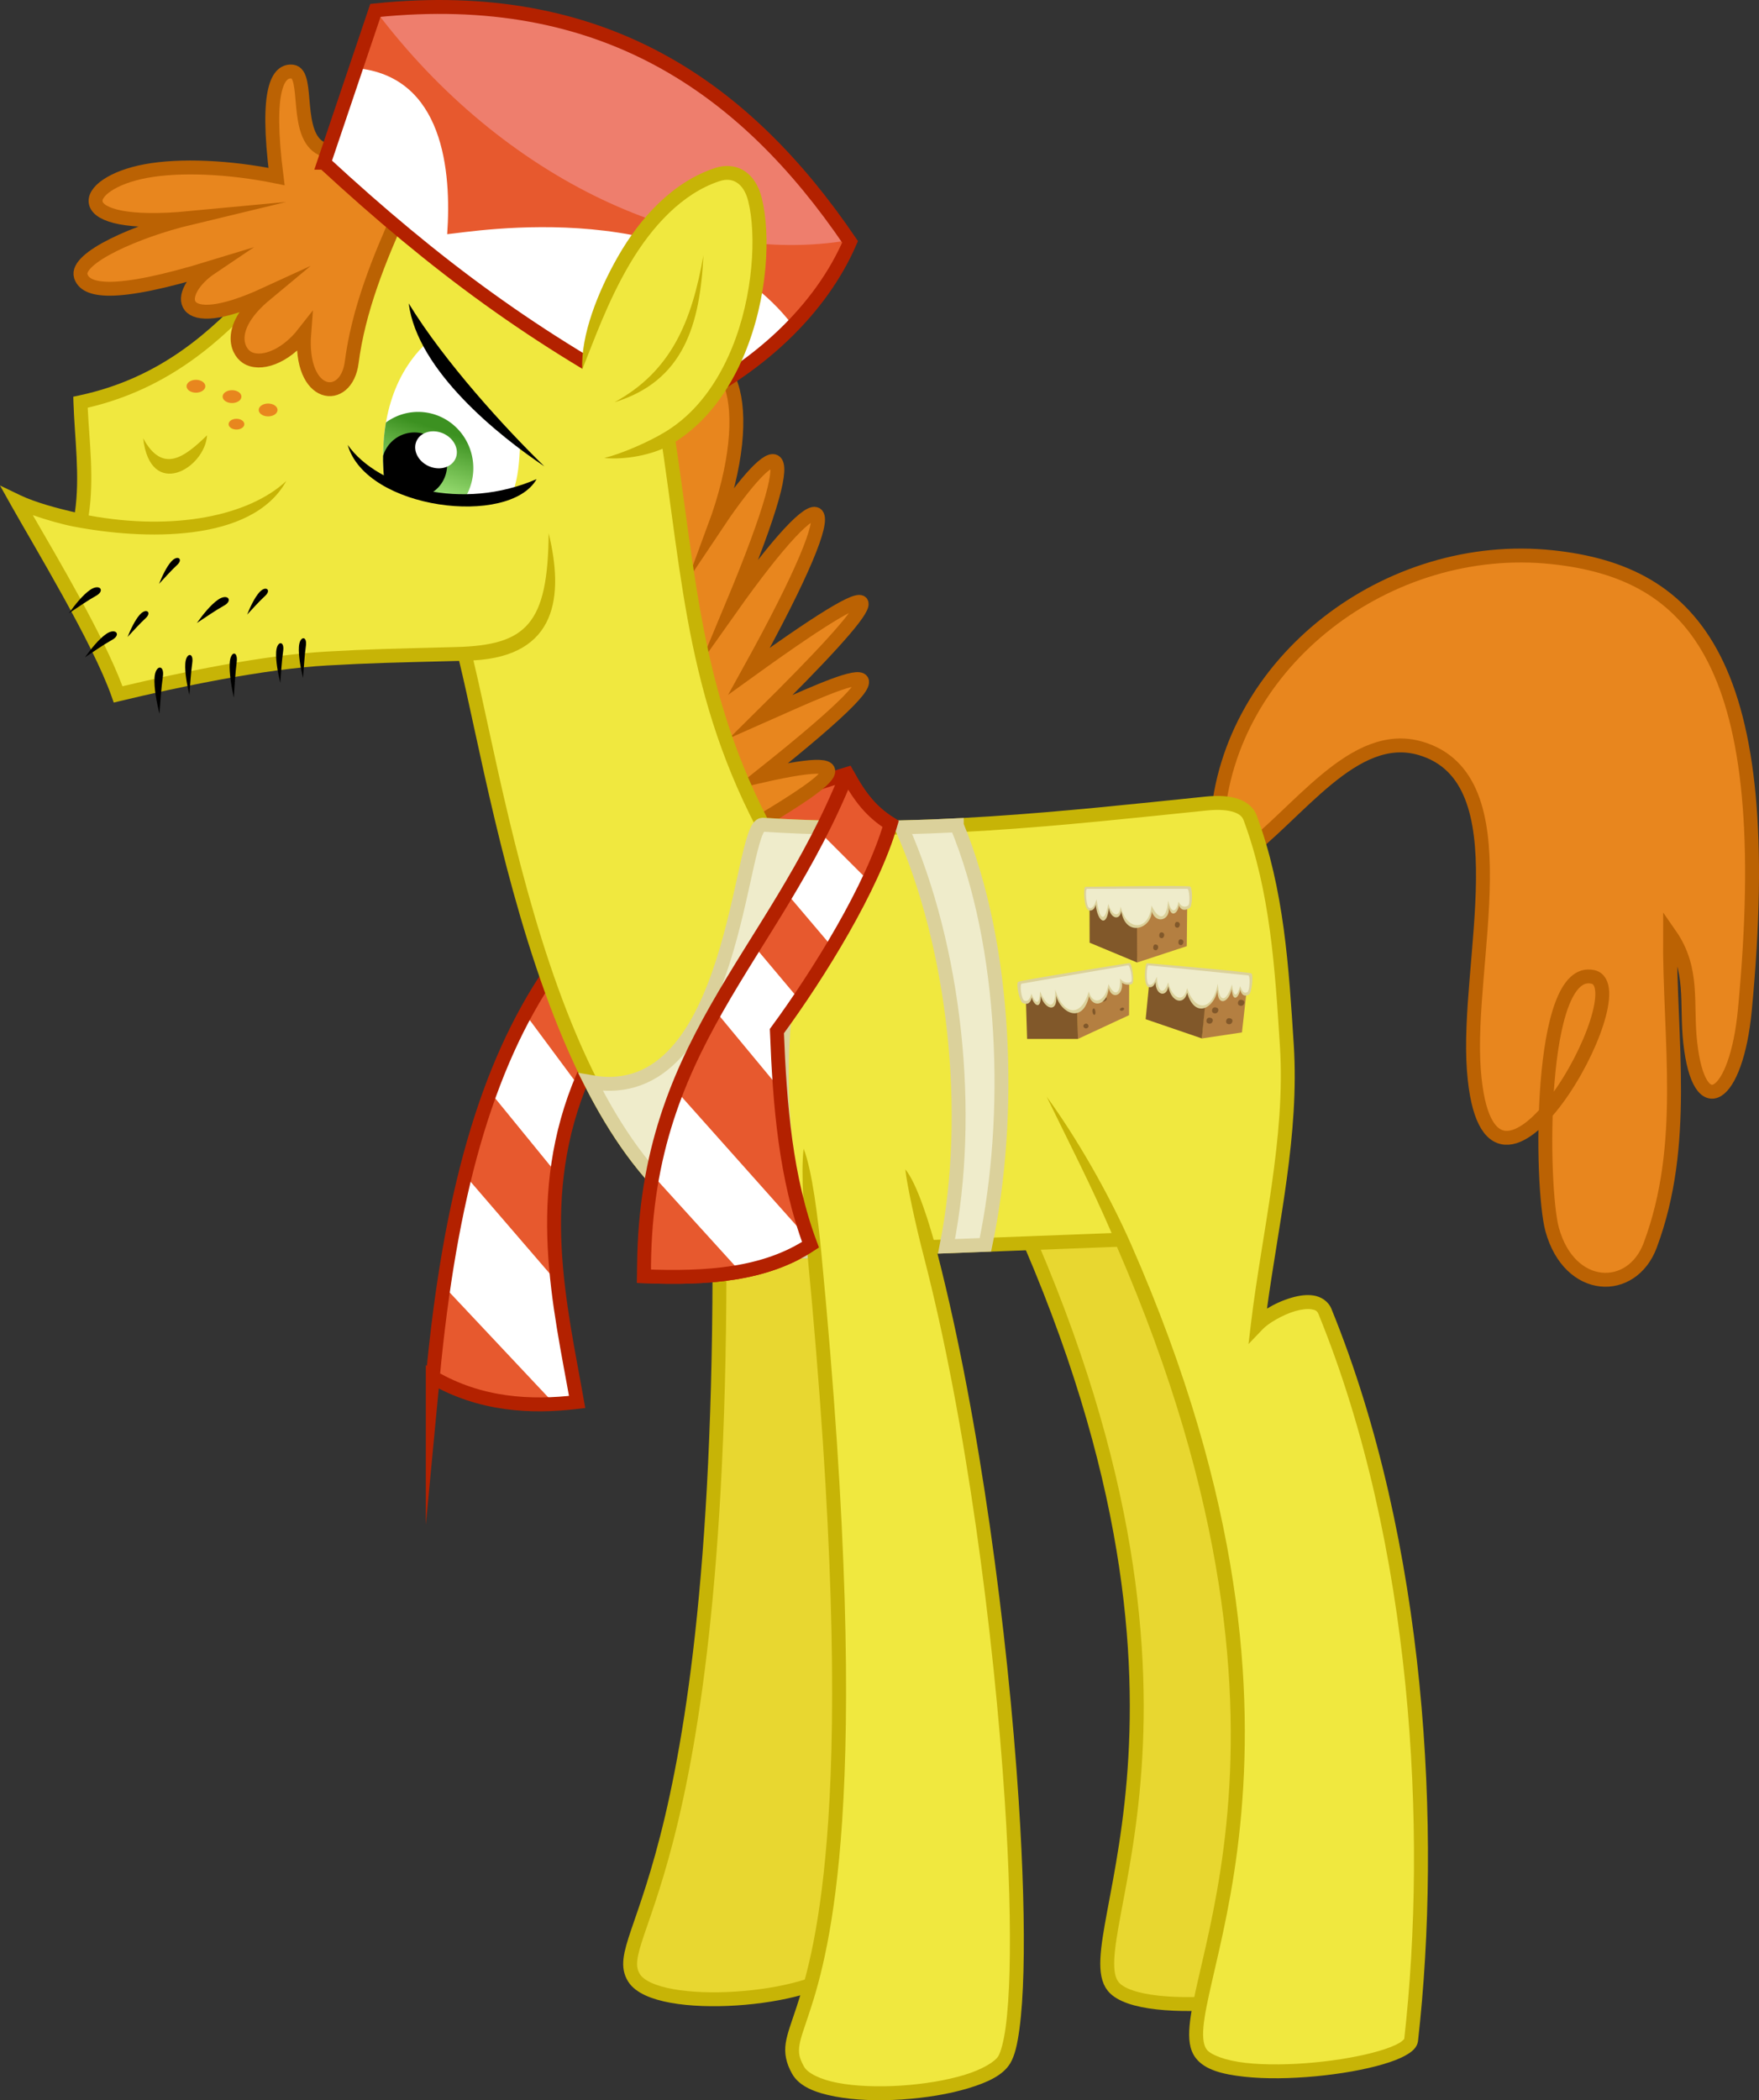
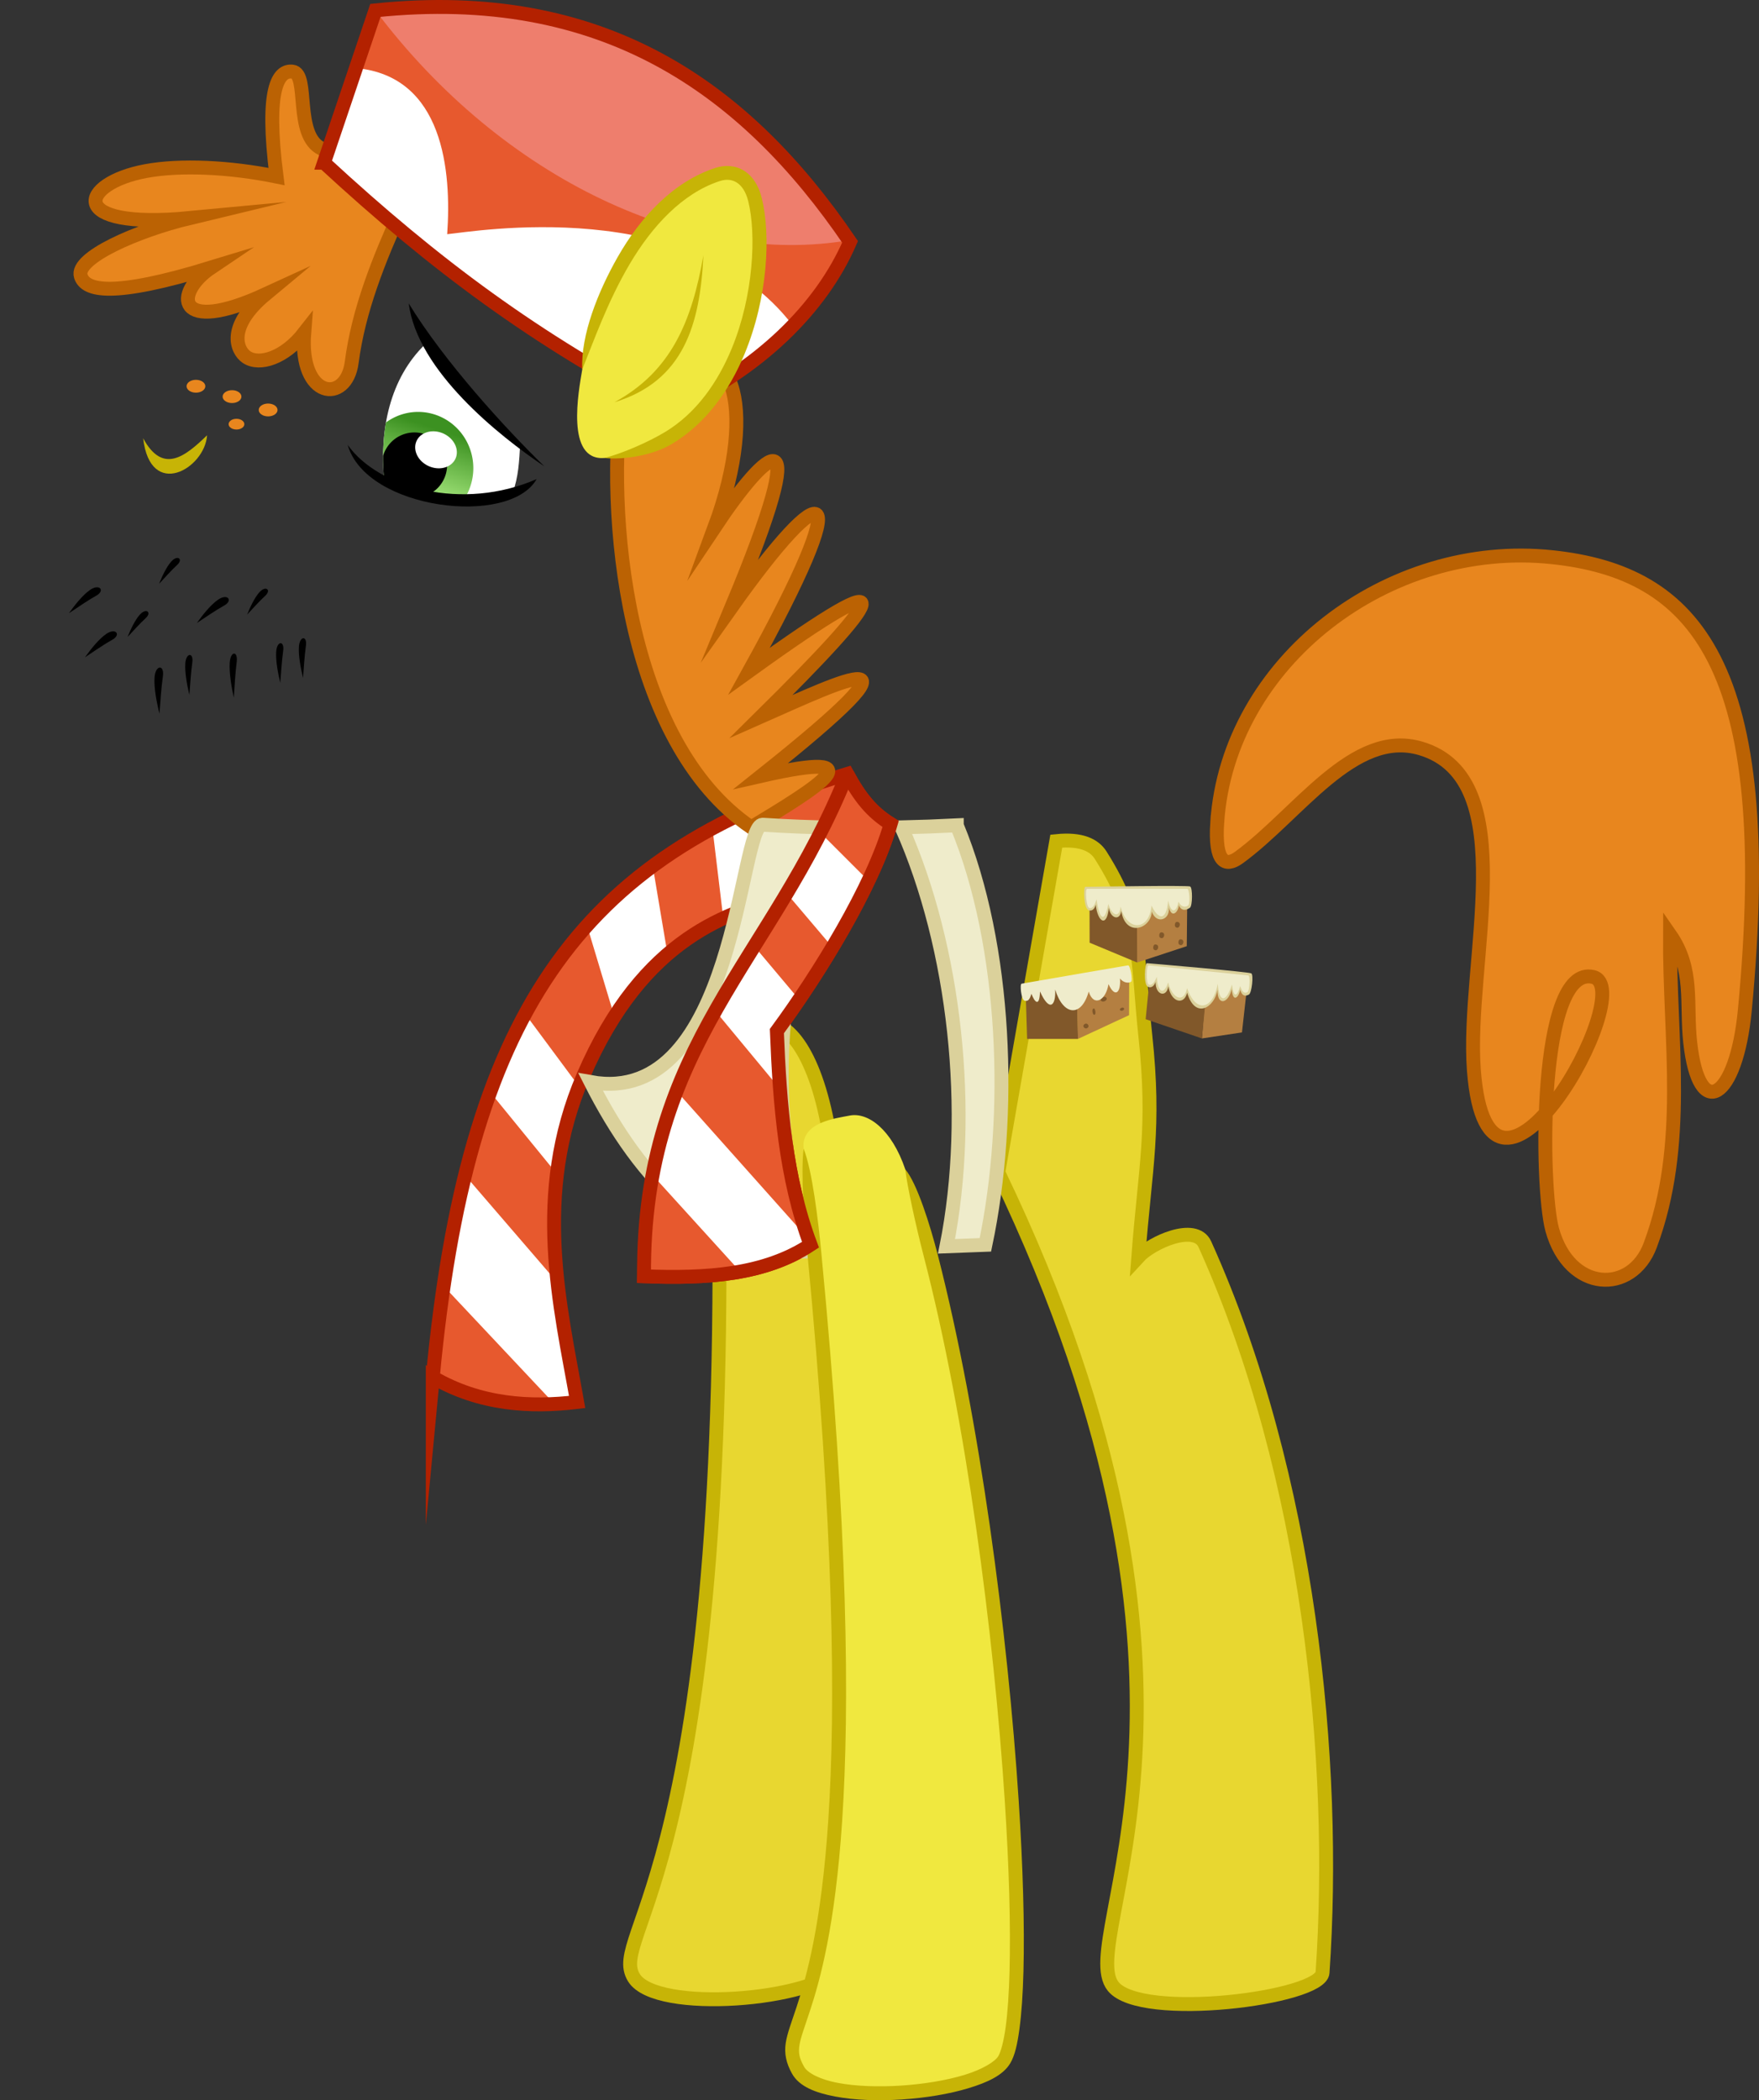
<svg xmlns="http://www.w3.org/2000/svg" xmlns:ns1="http://www.inkscape.org/namespaces/inkscape" xmlns:ns2="http://sodipodi.sourceforge.net/DTD/sodipodi-0.dtd" id="svg2" ns1:export-ydpi="284.52338" ns1:version="0.48.4 r9939" ns1:export-filename="F:\Projects\Vectors\MLP Vectors\G4\Ponies\The Cake Family\Mr. Cake\Mr. Cake.png" height="1510.342" width="1265.238" ns1:export-xdpi="284.52338" version="1.1" ns2:docname="Mr. Cake.svg">
  <rect width="100%" height="100%" fill="#333333" stroke="none" />
  <defs id="defs4">
    <linearGradient id="linearGradient4209" y2="25.259" gradientUnits="userSpaceOnUse" y1="-14.901" x2="-128.738" x1="-115.73" ns1:collect="always">
      <stop id="stop5405" stop-color="#3c9121" offset="0" />
      <stop id="stop5407" stop-color="#a9ea80" offset="1" />
    </linearGradient>
    <clipPath id="clipPath4220" clipPathUnits="userSpaceOnUse">
      <path id="path4222" ns2:nodetypes="ccccc" ns1:connector-curvature="0" fill="#fff" d="m-222.527 60.642c-3.489-36.276 4.157-73.084 29.467-97.546 24.803 30.803 56.044 60.889 68.384 71.077-0.679 13.252-1.292 24.356-5.385 35.615-34.724 14.146-68.912 1.321-92.466-9.145z" />
    </clipPath>
  </defs>
  <ns2:namedview id="base" fit-margin-left="0" ns1:zoom="0.24707891" borderopacity="1.0" ns1:current-layer="layer18" ns1:cx="126.59699" ns1:cy="643.84394" ns1:window-maximized="1" showgrid="false" fit-margin-right="0" ns1:document-units="px" bordercolor="#666666" ns1:window-x="-8" ns1:window-y="-8" ns1:object-nodes="false" fit-margin-bottom="0" ns1:window-width="1366" ns1:pageopacity="0.0" ns1:pageshadow="2" pagecolor="#ffffff" ns1:window-height="706" fit-margin-top="0" />
  <g id="layer18" ns1:label="Mr. Cake" ns2:insensitive="true" ns1:groupmode="layer" transform="translate(8.125,1)">
    <g id="layer10" ns2:insensitive="true" ns1:label="Tail" ns1:groupmode="layer" transform="translate(490.73,283.524)">
      <path id="path3129" d="m376.692 306.822c7.832-115.332 122.782-203.234 241.069-190.632 102.053 10.873 162.294 76.02 138.407 325.953-6.059 63.399-32.909 81.513-39.299 22.705-3.044-28.015 2.986-52.197-14.512-77.331-0.442 76.136 12.921 150.605-14.205 223.43-13.215 35.48-58.072 34.084-70.535-11.237-8.414-30.598-10.296-190.929 29.378-181.677 34.398 8.021-75.338 204.468-85.708 67.006-5.879-77.932 36.026-209.379-38.224-231.356-48.471-14.347-87.861 47.193-130.766 78.46-9.61 7.003-17.595 3.975-15.606-25.32z" ns2:nodetypes="sssscsssssss" ns1:connector-curvature="0" stroke="#bb6203" stroke-miterlimit="100" stroke-width="10" fill="#e8861e" />
    </g>
    <g id="layer9" ns1:label="Front Hoof 2" ns2:insensitive="true" ns1:groupmode="layer" transform="translate(490.73,283.524)">
-       <path id="path5542-8" d="m17.762 536.976c10.983 527.182-80.148 569.215-60.603 600.779 16.008 25.852 130.019 16.511 148.958-7.621 25.811-32.887 28.995-365.803-7.975-596.493-9.586-59.818-30.158-86.138-49.225-82.416-17.96 3.506-32.249 33.251-31.155 85.751z" ns2:nodetypes="ssssss" ns1:connector-curvature="0" stroke="#c7b406" stroke-miterlimit="100" stroke-width="10" fill="#e8d730" />
+       <path id="path5542-8" d="m17.762 536.976c10.983 527.182-80.148 569.215-60.603 600.779 16.008 25.852 130.019 16.511 148.958-7.621 25.811-32.887 28.995-365.803-7.975-596.493-9.586-59.818-30.158-86.138-49.225-82.416-17.96 3.506-32.249 33.251-31.155 85.751" ns2:nodetypes="ssssss" ns1:connector-curvature="0" stroke="#c7b406" stroke-miterlimit="100" stroke-width="10" fill="#e8d730" />
    </g>
    <g id="g3109" ns2:insensitive="true" ns1:label="Back Hoof 2" ns1:groupmode="layer" transform="translate(490.73,283.524)">
      <path id="path3113" d="m219.174 558.592c180.884 375.959 54.457 550.65 82.717 585.451 20.225 24.907 149.276 8.325 150.547-9.987 10.43-150.291-9.241-356.613-84.657-523.803-6.947-15.401-38.329-1.283-47.869 9.145 4.953-64.866 12.274-91.969 5.03-159.427-5.98-55.692-1.752-81.351-32.078-129.452-4.51-7.154-13.755-12.035-31.939-10.161z" ns2:nodetypes="cssscsscc" ns1:connector-curvature="0" stroke="#c7b406" stroke-miterlimit="100" stroke-width="10" fill="#e8d730" />
    </g>
    <g id="layer14" ns2:insensitive="true" ns1:label="Bow Tie" ns1:groupmode="layer" transform="translate(32.876,-134.364)">
      <g id="g4261">
        <path id="path4259" ns2:nodetypes="cccccccscc" ns1:connector-curvature="0" fill="#e7592e" d="m270.284 1123.812c24.362-258.109 102.918-375.285 298.075-433.877 9.233 17.028 17.669 27.509 31.289 35.973-13.161 45.616-51.749 107.994-81.84 148.958 2.056 53.213 6.239 105.718 24.183 153.635-32.785 21.579-74.146 24.467-119.738 22.674 4.792-173.1 62.103-184.988 102.668-273.043-40.089 10.847-102.988 28.019-146.421 129.107-36.688 85.388-16.589 165.115-4.369 234.354-33.43 4.005-69.705 2.075-103.846-17.782z" />
        <path id="path4254" ns1:connector-curvature="0" fill="#fff" d="m508.375 711.406c-12.923 5.493-25.219 11.381-36.906 17.688l7.781 64.688c11.332-5.266 22.221-8.946 32.188-11.875l-3.062-70.5zm42.156 21.219-24.188 42.656 31.406 39.375c9.619-16.08 18.684-32.643 26.219-48.625l-33.438-33.406zm-122.031 23.562c-17.377 12.816-33.071 27.047-47.25 42.812l19.688 65.438c12.167-19.005 25.133-33.558 38.219-44.844l-10.656-63.406zm74.25 61.969c-10.019 15.57-20.263 29.374-29.969 44.094l47.688 59.219c-1.265-15.405-2.053-30.968-2.656-46.594 4.999-6.805 10.25-14.251 15.562-22.062l-30.625-34.656zm-166 44.344c-9.407 17.345-17.763 36.07-25.156 56.281l48.031 58.875c2.494-20.576 7.403-41.614 15.812-63l-38.688-52.156zm109.375 49.531c-6.813 16.947-12.587 36.736-16.781 61.188l59.844 75c19.266-3.289 37.035-9.334 52.812-19.719-0.105-0.281-0.208-0.562-0.312-0.844l-95.562-115.625zm-152.594 66.562c-6.095 24.668-11.201 51.165-15.406 79.656l79.688 84.75c5.498-0.287 10.941-0.763 16.312-1.406-4.782-27.094-10.774-55.796-14.094-85.813l-66.5-77.187z" />
        <path id="path4250" d="m270.284 1123.812c24.362-258.109 102.918-375.285 298.075-433.877 9.233 17.028 17.669 27.509 31.289 35.973-13.161 45.616-51.749 107.994-81.84 148.958 2.056 53.213 6.239 105.718 24.183 153.635-32.785 21.579-74.146 24.467-119.738 22.674 4.792-173.1 62.103-184.988 102.668-273.043-40.089 10.847-102.988 28.019-146.421 129.107-36.688 85.388-16.589 165.115-4.369 234.354-33.43 4.005-69.705 2.075-103.846-17.782z" ns2:nodetypes="cccccccscc" ns1:connector-curvature="0" stroke="#b32100" stroke-miterlimit="100" stroke-width="10" fill="none" />
        <path id="path4252" d="m522.16 783.737c15.529-31.533 33.139-55.478 46.588-94.599" ns2:nodetypes="cc" ns1:connector-curvature="0" stroke="#b32100" stroke-miterlimit="100" stroke-width="10" fill="none" />
      </g>
    </g>
    <g id="layer13" ns1:label="Back Mane" ns2:insensitive="true" ns1:groupmode="layer" transform="translate(32.876,-134.364)">
      <path id="path4203" d="m499.315 728.344c47.093-28.478 93.391-56.67 7.113-36.986 129.304-102.963 58.181-68.379 0-42.676 85.683-84.679 109.869-118.111-8.535-32.719 78.88-142.615 55.215-141.691-12.889-45.593 61.206-146.606 25.96-114.665-12.214-57.405 33.432-90.343 9.855-146.076-31.799-108.962l-34.141 8.535c-12.86 90.458 2.146 254.256 92.466 315.806z" ns2:nodetypes="ccccccccc" ns1:connector-curvature="0" stroke="#bb6203" stroke-miterlimit="100" stroke-width="10" fill="#e8861e" />
    </g>
    <g id="layer4" ns2:insensitive="true" ns1:label="Face, Body and Back Hoof 1" ns1:groupmode="layer" transform="translate(490.73,283.524)">
      <g id="g8444">
-         <path id="path5436" ns2:nodetypes="sccccscscssscssscss" ns1:connector-curvature="0" fill="#f0e83f" d="m-234.721-138.514c-56.227 4.578-86.475 117.824-206.27 143.271 0.832 26.41 5.69 56.856 0.162 85.386-12.716-2.872-32.221-7.569-45.901-14.157 16.608 29.597 58.942 98.961 72.916 138.809 42.82-10.265 103.947-23.217 150.088-25.763 33.696-1.859 43.965-1.99 99.116-3.408 27.755 111.084 72.68 436.568 249.962 429.813l222.476-8.478c164.609 375.959 30.621 550.65 57.374 585.452 19.147 24.907 148.915 8.325 150.979-9.987 16.936-150.291 6.196-356.613-61.982-523.803-6.28-15.401-38.273-1.283-48.265 9.145 7.76-64.866 25.153-133.223 20.83-200.681-3.569-55.692-6.896-111.225-26.419-163.593-2.911-7.808-13.234-12.035-31.499-10.161-103.783 10.645-207.404 22.53-319.057 15.242-53.65-103.056-53.316-192.839-72.637-306.269-18.946-111.229-86.504-151.025-211.873-140.818z" />
-         <path id="path5446" d="m289.75 138.469c-10.896 0.065-22.291 0.597-34.156 1.562-15.682 1.277-29.107 10.061-42.094 22.062s-25.792 27.426-40.469 43.344c-29.354 31.836-65.837 65.541-124.344 77.969l-4.094 0.875 0.125 4.156c0.794 25.2 4.861 53.122 1.031 79.031-12.388-2.906-28.258-7.01-39.594-12.469l-14.281-6.875 7.75 13.844c16.751 29.852 59.032 99.417 72.562 138l1.5 4.281 4.375-1.062c42.698-10.235 103.767-23.117 149.219-25.625 32.448-1.79 44.685-1.999 94.844-3.281 13.661 56.022 31.836 162.513 68.25 255.781 18.567 47.555 41.853 91.619 72.125 123.656s67.895 51.997 113.75 50.25l219.031-8.344c80.691 185.634 88.136 321.291 78.688 415.031-4.751 47.137-13.787 83.656-20.031 110.875-3.122 13.61-5.578 24.883-6.406 34.25-0.828 9.367-0.137 17.268 4.438 23.219 6.613 8.603 19.379 11.719 34.781 13.438 15.402 1.719 33.722 1.373 51.531-0.312 17.809-1.685 35.038-4.719 48.25-8.594 6.606-1.937 12.215-4.052 16.563-6.531 4.347-2.479 8.201-5.355 8.781-10.5 17.019-151.031 6.34-357.898-62.312-526.25-2.231-5.472-7.391-8.687-12.594-9.562s-10.716-0.023-16.188 1.562c-6.239 1.808-12.286 4.6-17.562 7.812 8.25-60.958 23.375-125.422 19.25-189.781-3.568-55.678-6.856-111.722-26.719-165-2.028-5.44-6.826-9.542-13.062-11.688s-14.017-2.704-23.625-1.719c-102.93 10.557-205.363 22.241-315.375 15.375-51.775-100.929-51.641-189.33-70.875-302.25-9.621-56.487-31.977-95.867-68.25-119.312-27.205-17.584-61.8-26.129-104.094-27.125-3.524-0.083-7.087-0.115-10.719-0.094zm0.031 10.031c3.532-0.018 6.989 0.013 10.406 0.094 41.001 0.976 73.749 9.219 98.938 25.5 33.585 21.708 54.488 57.852 63.812 112.594 19.246 112.99 18.922 203.6 73.125 307.719l1.312 2.5 2.812 0.188c112.207 7.324 216.131-4.609 319.875-15.25 8.658-0.888 15.156-0.264 19.375 1.188s6.055 3.382 6.938 5.75c19.184 51.458 22.555 106.45 26.125 162.156 4.255 66.388-12.997 134.451-20.812 199.781l-1.781 14.844 10.344-10.812c3.931-4.103 14.191-10.262 23.312-12.906 4.561-1.322 8.876-1.765 11.75-1.281s4.06 1.24 4.969 3.469c67.687 165.983 78.489 371.709 61.656 521.25-0.127-0.041-0.996 1.425-3.812 3.031-3.219 1.835-8.257 3.822-14.406 5.625-12.298 3.607-29.091 6.614-46.375 8.25-17.284 1.636-35.121 1.917-49.5 0.312-14.379-1.605-25.009-5.743-27.969-9.594-2.114-2.749-3.11-7.934-2.375-16.25 0.735-8.316 3.082-19.339 6.188-32.875 6.21-27.072 15.393-64.244 20.219-112.125 9.562-94.871 3.09-232.372-78.5-417.906-16.419-37.336-39.925-77.711-60.656-106.062 15.875 32.668 32.162 64.163 46.688 98.062l-215.562 8.219c-42.786 1.63-77.246-16.562-106.125-47.125s-51.768-73.549-70.062-120.406c-35.359-90.564-53.466-195.024-67.281-252.531 60.319-3.249 65.084-46.22 54.125-91.469-0.58 65.423-15.876 80.574-66.719 81.875-49.819 1.275-60.649 1.46-93.094 3.25-45.423 2.506-104.062 14.806-146.75 24.938-13.852-36.789-46.003-91.035-64.469-123.031 10.116 3.485 20.75 6.547 29.402 8.205 49.693 9.52 128.124 12.084 152.911-32.798-26.833 24.995-80.374 36.166-142.156 24.781 4.13-26.664 0.385-53.858-0.688-77.469 58.832-13.732 96.325-48.428 125.406-79.969 14.888-16.147 27.664-31.467 39.906-42.781s23.694-18.425 36.125-19.438c11.642-0.948 22.778-1.446 33.375-1.5z" ns2:nodetypes="csssccccccccccscssccssssssccsssscsssscssscccsscccsssscccssscccsscsssscccssccssccscccsssc" ns1:connector-curvature="0" transform="translate(-490.73,-283.524)" fill="#c7b406" />
        <path id="path5444" ns2:nodetypes="ccc" ns1:connector-curvature="0" fill="#c7b406" d="m-395.891 30.661c5.178 44.553 44.361 21.928 45.984-2.155-16.247 15.78-31.948 27.927-45.984 2.155z" />
      </g>
    </g>
    <g id="layer16" ns2:insensitive="true" ns1:label="Whiskers" ns1:groupmode="layer" transform="translate(32.876,-134.364)">
      <path id="path4295" d="m86.75 534.594c-1.165-0.076-2.811 0.635-4.469 2.469-3.558 3.936-6.683 10.742-8.875 16.156 4.339-4.617 8.625-9.528 13.062-13.625 2.847-2.628 2.223-4.874 0.281-5zm-58.406 21.125c-1.237 0.107-2.79 0.663-4.469 1.812-5.404 3.7-11.121 10.976-15.312 16.844 6.538-4.293 13.087-8.955 19.594-12.594 5.009-2.801 3.9-6.382 0.188-6.062zm121.781 1c-1.165-0.076-2.811 0.635-4.469 2.469-3.558 3.936-6.714 10.742-8.906 16.156 4.339-4.617 8.656-9.497 13.094-13.594 2.847-2.628 2.223-4.905 0.281-5.031zm-29.75 6.031c-1.237 0.107-2.759 0.663-4.438 1.812-5.404 3.7-11.153 10.976-15.344 16.844 6.538-4.293 13.118-8.923 19.625-12.562 5.009-2.801 3.868-6.413 0.156-6.094zm-56.25 10.062c-1.165-0.076-2.811 0.635-4.469 2.469-3.558 3.936-6.714 10.742-8.906 16.156 4.339-4.617 8.656-9.497 13.094-13.594 2.847-2.628 2.223-4.905 0.281-5.031zm-24.219 14.594c-1.237 0.107-2.759 0.663-4.438 1.812-5.404 3.7-11.153 10.976-15.344 16.844 6.538-4.293 13.087-8.955 19.594-12.594 5.009-2.801 3.9-6.382 0.188-6.062zm137.219 4.938c-1.329 0.092-2.864 2.125-3.125 6.156-0.42 6.489 1.333 15.477 2.969 22.375 0.628-7.736 1.023-15.726 2.062-23.031 0.533-3.749-0.578-5.592-1.906-5.5zm-16.375 3.562c-1.329 0.092-2.833 2.125-3.094 6.156-0.42 6.489 1.302 15.477 2.938 22.375 0.628-7.736 1.055-15.726 2.094-23.031 0.533-3.749-0.609-5.592-1.938-5.5zm-33.438 7.469c-1.329 0.103-2.833 2.36-3.094 6.844-0.42 7.217 1.302 17.203 2.938 24.875 0.628-8.604 1.055-17.469 2.094-25.594 0.533-4.17-0.609-6.228-1.938-6.125zm-31.906 1c-1.329 0.093-2.864 2.13-3.125 6.188-0.42 6.53 1.302 15.589 2.938 22.531 0.628-7.786 1.055-15.835 2.094-23.188 0.533-3.773-0.578-5.624-1.906-5.531zm-21.531 9.062c-1.584 0.107-3.408 2.459-3.719 7.156-0.5 7.56 1.582 18.026 3.531 26.062 0.749-9.013 1.23-18.301 2.469-26.812 0.636-4.368-0.698-6.514-2.281-6.406z" ns1:connector-curvature="0" />
    </g>
    <g id="layer15" ns2:insensitive="true" ns1:label="Freckles" ns1:groupmode="layer" transform="translate(32.876,-134.364)">
      <path id="path4285" ns1:connector-curvature="0" fill="#e8861e" d="m99.938 406.5c-3.732 0-6.75 2.072-6.75 4.625s3.018 4.625 6.75 4.625c3.732 0 6.75-2.072 6.75-4.625s-3.018-4.625-6.75-4.625zm25.969 7.469c-3.732 0-6.781 2.072-6.781 4.625s3.049 4.625 6.781 4.625 6.75-2.072 6.75-4.625-3.018-4.625-6.75-4.625zm25.938 9.594c-3.732 0-6.75 2.072-6.75 4.625s3.018 4.625 6.75 4.625 6.781-2.072 6.781-4.625-3.049-4.625-6.781-4.625zm-22.75 10.969c-3.123 0-5.656 1.738-5.656 3.875s2.533 3.844 5.656 3.844 5.656-1.707 5.656-3.844-2.533-3.875-5.656-3.875z" />
    </g>
    <g id="g4237" ns2:insensitive="true" ns1:label="Apron" ns1:groupmode="layer" transform="translate(490.73,283.524)">
      <path id="path4241" d="m103.46 310.692c-17.703-0.261-35.581-0.939-53.671-2.119-16.922-1.482-18.811 204.099-123.794 185.084 36.134 71.363 86.598 124.553 159.357 121.78-36.129-86.916-25.834-227.524 18.107-304.745zm85.883-1.696c-13.137 0.665-26.344 1.171-39.635 1.479 38.327 86.201 51.419 205.121 32.248 301.28l27.971-1.066c19.552-92.91 15.332-214.948-20.584-301.693z" ns2:nodetypes="cccccccccc" ns1:connector-curvature="0" stroke="#dbd19b" stroke-miterlimit="100" stroke-width="10" fill="#efeccb" />
    </g>
    <g id="layer8" ns2:insensitive="true" ns1:label="Front Hoof 1" ns1:groupmode="layer" transform="translate(490.73,283.524)">
      <g id="g5555">
        <path id="path5542" ns2:nodetypes="ssssssss" ns1:connector-curvature="0" fill="#f0e83f" d="m75.192 1204.27c15.424 27.511 133.307 17.788 148.352-7.621 10.061-16.991 11.529-90.8 5.342-186.025-9.297-143.08-35.878-334.51-76.569-454.205-9.859-29.002-26.931-41.278-40.038-38.679-10.156 2.014-35.177 4.76-33.099 23.805 26.617 243.972 28.834 391.666 22.705 483.49-10.054 150.621-42.567 150.918-26.692 179.234z" />
        <path id="path8425" style="block-progression:tb;color:#000000;text-transform:none;text-indent:0" d="m79.178 541.546c-2.101 17.635 0.418 51.195 2.537 73.247 19.318 201.045 20.659 328.003 15.19 409.926-5.003 74.953-15.519 112.006-22.844 134.219-3.663 11.106-6.641 18.559-7.75 25.812s0.205 14.252 4.531 21.969c5.246 9.357 16.934 13.761 31 16.437 14.066 2.676 31.031 3.231 48 2.125 16.969-1.105 33.874-3.857 47.781-8.062 13.908-4.206 25.07-9.336 30.219-18.031 3.297-5.567 5.1-13.643 6.594-24.719 1.493-11.075 2.446-25.018 2.875-41.375 0.857-32.714-0.337-75.06-3.438-122.781-7.816-120.29-27.944-274.351-58.127-392.149-5.69-22.205-15.121-52.038-23.432-61.744 1.253 11.485 7.567 40.52 13.194 62.172 30.374 116.863 50.57 271.908 58.396 392.346 3.087 47.503 4.251 89.662 3.406 121.906-0.423 16.122-1.363 29.763-2.781 40.281s-3.547 18.041-5.281 20.969c-2.374 4.009-11.591 9.659-24.5 13.562-12.909 3.904-29.252 6.594-45.562 7.656s-32.655 0.475-45.5-1.969c-12.845-2.444-21.659-7.133-24.125-11.531-3.611-6.441-4.212-10.089-3.375-15.562s3.637-12.821 7.375-24.156c7.476-22.671 18.262-61.051 23.312-136.719 5.498-82.367 4.302-209.125-14.972-409.098-2.315-24.019-6.58-59.426-12.725-74.731z" ns2:nodetypes="cssssssssssssscsssssssssssssc" ns1:connector-curvature="0" fill="#c7b406" />
      </g>
    </g>
    <g id="g4267" ns2:insensitive="true" ns1:label="Bow Tie Overlap" ns1:groupmode="layer" transform="translate(32.876,-134.364)">
      <g id="g4269">
        <path id="path4279" ns2:nodetypes="cccccc" ns1:connector-curvature="0" fill="#e7592e" d="m568.359 689.935c9.233 17.028 17.669 27.509 31.289 35.973-13.161 45.616-51.749 107.994-81.84 148.958 2.056 53.213 6.239 105.718 24.183 153.635-32.785 21.579-74.146 24.467-119.738 22.674-1.425-166.572 92.535-227.365 146.106-361.241z" />
        <path id="path4273" ns1:connector-curvature="0" fill="#fff" d="m549.125 732.219c-7.762 15.273-15.948 29.677-24.25 43.594l32.906 38.781c9.466-15.828 18.384-32.127 25.844-47.875l-34.5-34.5zm-47.594 81.594c-9.665 15.513-19.173 30.831-28.031 46.531l46.594 56.219c-1.043-13.801-1.742-27.719-2.281-41.688 5.131-6.985 10.512-14.646 15.969-22.688l-32.25-38.375zm-55.844 104.25c-7.266 18.652-13.194 38.541-17.281 60.375l63 69.375c18.411-3.369 35.425-9.328 50.594-19.312-0.502-1.34-0.988-2.684-1.469-4.031l-94.844-106.406z" />
        <path id="path4275" d="m568.359 689.935c9.233 17.028 17.669 27.509 31.289 35.973-13.161 45.616-51.749 107.994-81.84 148.958 2.056 53.213 6.239 105.718 24.183 153.635-32.785 21.579-74.146 24.467-119.738 22.674-1.425-166.572 92.535-227.365 146.106-361.241z" ns2:nodetypes="cccccc" ns1:connector-curvature="0" stroke="#b32100" stroke-miterlimit="2" stroke-width="10" fill="none" />
      </g>
    </g>
    <g id="layer7" ns2:insensitive="true" ns1:label="Front Mane" ns1:groupmode="layer" transform="translate(490.73,283.524)">
      <path id="path4193" d="m247.523 284.508c-16.122 35.801-30.68 71.862-35.564 109.536-3.872 29.872-37.871 26.456-34.141-21.338-14.149 18.127-32.2 23.681-41.442 17.49-7.177-4.808-14.366-21.917 13.702-45.23-65.412 30.075-66.207-0.994-39.12-19.204-71.491 21.893-90.496 16.693-93.835 6.197-4.179-13.135 40.473-32.691 78.187-41.76-89.909 8.498-79.012-24.951-31.496-33.793 24.78-4.611 60.361-2.974 94.088 3.92-8.119-63.844 1.342-76.623 11.444-75.465 12.499 1.433 0.743 46.098 21.274 55.549z" ns2:nodetypes="cscsccscscscc" ns1:connector-curvature="0" transform="translate(-457.854,-417.889)" stroke="#bb6203" stroke-miterlimit="100" stroke-width="10" fill="#e8861e" />
    </g>
    <g id="layer12" ns1:label="Hat" ns2:insensitive="true" ns1:groupmode="layer" transform="translate(32.876,-134.364)">
      <g id="g4187">
        <path id="path4185" ns2:nodetypes="ccccc" ns1:connector-curvature="0" fill="#e7592e" d="m192.044 250.367 36.986-109.536c162.782-16.923 265.585 54.819 341.412 166.438-20.44 47.391-65.348 92.252-129.452 120.917-96.895-50.556-168.627-103.699-248.946-177.819z" />
        <path id="path4175" ns2:nodetypes="sccs" ns1:connector-curvature="0" fill="#ee7e6d" d="m273.25 138.375c-14.234 0.068-28.958 0.882-44.219 2.469 92.007 122.394 227.971 184.49 340.625 165.281-68.625-100.521-159.338-168.406-296.406-167.75z" />
        <path id="path4177" ns1:connector-curvature="0" fill="#fff" d="m215.031 182.312-23 68.062c80.319 74.12 152.074 127.256 248.969 177.812 35.715-15.97 65.458-36.963 88.344-60.625-72.682-95.289-230.252-67.473-248.688-65.781 3.173-44.983-2.488-113.678-65.625-119.469z" />
        <path id="path4173" d="m192.044 250.367 36.986-109.536c162.782-16.923 265.585 54.819 341.412 166.438-20.44 47.391-65.348 92.252-129.452 120.917-96.895-50.556-168.627-103.699-248.946-177.819z" ns2:nodetypes="ccccc" ns1:connector-curvature="0" stroke="#b32100" stroke-miterlimit="100" stroke-width="10" fill="none" />
      </g>
    </g>
    <g id="layer5" ns2:insensitive="true" ns1:label="Cutie Mark" ns1:groupmode="layer" transform="translate(490.73,283.524)">
      <g id="layer1-7" ns1:label="Layer 1" transform="matrix(-.237 0 0 .237 406.977 286.01)">
        <g id="g10652" transform="matrix(.171 0 0 .171 1958.535 -5649.715)">
          <g id="g10447" transform="matrix(1,0,0,1.018,-2408,-873.751)">
            <path id="path9988" ns1:connector-curvature="0" fill="#81582a" d="m-4923.806 37594.245-902.765-0.609 14.122-1003.975 916.722 118.457z" />
            <path id="path9990" ns1:connector-curvature="0" fill="#b47f41" d="m-5798.431 36601.891-937.845-259.577 2.97 837.325 906.74 413.994z" />
            <path id="path10063-3-3" ns1:connector-curvature="0" fill="#81582a" transform="matrix(5.836,0,0,5.732,-13904.412,31438.882)" d="m1303.938 945.625c-3.183-0.126-5.925 1.592-7 4.5-1.434 3.877 2.263 7.485 6.688 9.375 4.424 1.89 9.848 0.407 11.281-3.469 1.434-3.877-3.263-7.735-7.687-9.625-1.106-0.472-2.22-0.739-3.281-0.781zm138.281 14.781c-3.049 0.294-6.008 5.098-7.063 11.219-1.124 6.529 1.56 9.781 4.813 10.125 3.253 0.344 7.282-4.815 8.406-11.344 1.124-6.529-2.279-9.656-5.531-10-0.203-0.021-0.422-0.02-0.625 0zm-193.906 17.969c-2.005 0.107-3.712 1.222-4.406 3-1.01 2.587 1.634 4.989 4.75 6.25 3.116 1.261 6.928 0.305 7.938-2.281 1.01-2.587-2.29-5.176-5.406-6.438-0.974-0.394-1.964-0.58-2.875-0.531zm87.281 2.719c-2.134 0.343-4.08 4.813-4.625 10.406-0.582 5.966 1.422 8.861 3.719 9.094 2.297 0.232 4.981-4.565 5.562-10.531 0.582-5.966-1.922-8.737-4.219-8.969-0.143-0.015-0.295-0.023-0.437 0zm101.594 15.188c-1.957 0.088-3.98 1.901-5.031 4.594-1.294 3.313 0.381 5.723 2.688 6.656 2.307 0.934 5.582-0.968 6.875-4.281 1.294-3.314-0.912-5.817-3.219-6.75-0.432-0.175-0.861-0.239-1.312-0.219zm26.188 5.531c-3.056 0.137-6.203 2.984-7.844 7.188-2.02 5.174 0.617 8.917 4.219 10.375s8.73-1.514 10.75-6.688c2.02-5.174-1.429-9.073-5.031-10.531-0.675-0.273-1.389-0.375-2.094-0.344zm-103.688 25.219c-2.967-0.091-5.831 2.074-7.156 5.469-1.631 4.179 1.179 7.48 4.781 8.938 3.602 1.458 8.4-0.665 10.031-4.844 1.631-4.179-1.992-7.667-5.594-9.125-0.675-0.273-1.378-0.416-2.062-0.438zm54.125 4.969c-2.622 0.135-5.174 1.662-6.562 5.219-2.02 5.173-0.977 10.448 2.625 11.906s8.761 1.049 10.781-4.125c2.02-5.173 0.29-10.917-3.312-12.375-1.126-0.456-2.34-0.686-3.531-0.625zm26.312 1.5c-1.82 0.081-3.71 1.778-4.688 4.281-1.203 3.081 0.386 5.319 2.531 6.188 2.145 0.868 5.172-0.919 6.375-4 1.203-3.081-0.855-5.382-3-6.25-0.402-0.163-0.799-0.238-1.219-0.219zm48.438 15.281c-3.056 0.137-6.203 2.984-7.844 7.188-2.02 5.173 0.617 8.917 4.219 10.375 3.602 1.458 8.73-1.483 10.75-6.656 2.02-5.174-1.46-9.073-5.062-10.531-0.675-0.273-1.357-0.406-2.062-0.375z" />
-             <path id="path9992" ns1:connector-curvature="0" fill="#dbd19b" d="m-4765.616 36598.946c-46.234-29.811-1838.689-308.094-1974.013-328.149-43.202-6.404-95.073 312.639-50.39 359.675 16.044 16.889 108.734 37.48 181.531-15.746-21.986 240.85 188.123 289.307 236.385 94.174 29.862 291.747 270.902 356.742 349.221 139.827 112.833 492.724 504.977 290.677 583.888-8.175-31.692 296.821 191.075 251.009 272.771 7.795 0.958 278.829 144.861 119.047 158.071 21.054 33.208 130.349 100.868 122.637 161.895 98.65 57.716-22.686 124.448-340.858 80.639-369.105z" />
            <path id="path9992-2" ns1:connector-curvature="0" fill="#efeccb" d="m-4826.171 36630.993c-636.627-107.816-1760.781-300.38-1888.691-319.68-40.835-6.164-83.301 259.639-57.378 282.457 39.244 34.543 136.622 25.869 199.915-52.762-18.682 231.658 80.965 357.34 204.376 98.274 46.066 288.844 265.158 401.1 350.597 129.218 134.035 462.058 455.503 415.291 595.643-35.63-15.495 281.807 100.134 402.616 268.961 33.748 8.563 282.88 95.717 187.914 152.355 40.306 33.627 112.922 68.917 138.089 126.012 118.302 53.997-18.715 84.441-288.098 48.211-294.233z" />
          </g>
          <g id="g10479" transform="translate(-2320,-144)">
            <path id="path9988-0" ns1:connector-curvature="0" fill="#b47f41" d="m-7845.534 35895.015 880.596 289.803 21.218-1001.193-911.28-184.16z" />
            <path id="path9990-9" ns1:connector-curvature="0" fill="#81582a" d="m-6960.145 35192.362 840.818-201.77-1.927 842.794-843.688 351.428z" />
            <path id="path9992-6" ns1:connector-curvature="0" fill="#dbd19b" d="m-7905.195 34835.567c47.66-21.713 1731.839 3.631 1858.81 6.487 40.535 0.911 30.597 388.331-59.29 416.168-53.938 16.703-103.31-15.45-124.246-98.268-32.875 305.697-197.245 414.377-232.82 53.456-25.578 187.305-193.198 239.145-220.085 59.663-78.6 468.01-526.044 318.635-542.196 10.084-86.47 242.631-356.793 136.035-293.853-114.003-52.849 275.382-190.109 97.371-183.873-1.68-54.539 123.248-146.716 80.291-197.819 46.36-48.33-32.089-49.79-357.693-4.63-378.267z" />
            <path id="path9992-2-0" ns1:connector-curvature="0" fill="#efeccb" d="m-7856.025 34877.382c599.844 0.13 1659.454-1.799 1779.534 0.559 38.336 0.753 16.514 307.024-33.772 335.774-55.281 31.608-105.677-52.299-133.671-150.121-58.171 396.058-149.52 405.015-209.611 80.323-47.794 177.721-188.236 287.941-219.36 48.948-96.192 434.153-504.22 450.071-547.782-19.017-94.421 213.08-258.239 325.093-295.221-87.717-60.529 278.11-158.194 173.659-182.256 18.302-51.673 105.957-120.501 100.914-168.806 71.792-45.684-27.541-23.192-298.85 10.945-298.843z" />
            <path id="path10063-3-5-6" ns1:connector-curvature="0" fill="#81582a" transform="matrix(5.836,0,0,5.836,-13992.412,31279.26)" d="m1082.688 717.062c-3.712 0.044-7.904 2.133-8.219 7.25-0.335 5.458 3.037 10.262 6.906 10.5 3.869 0.238 7.821-1.98 8.156-7.438 0.335-5.458-2.256-10.044-6.125-10.281-0.242-0.015-0.471-0.034-0.719-0.031zm188.406 6.5c-3.501 0.2-7.169 1.861-7.406 5.719-0.271 4.408 3.194 8.356 7.062 8.594 3.869 0.238 7.792-1.529 8.062-5.938s-2.381-8.137-6.25-8.375c-0.484-0.03-0.969-0.029-1.469 0zm55.5 13c-3.501 0.2-7.138 1.893-7.375 5.75-0.271 4.408 3.162 8.325 7.031 8.562 3.869 0.238 7.792-1.498 8.062-5.906 0.271-4.408-2.381-8.169-6.25-8.406-0.484-0.03-0.969-0.029-1.469 0zm-196.406 12.25c-3.712 0.044-7.936 2.133-8.25 7.25-0.335 5.458 3.069 10.262 6.938 10.5 3.869 0.238 7.821-1.948 8.156-7.406 0.335-5.458-2.256-10.075-6.125-10.312-0.242-0.015-0.471-0.034-0.719-0.031zm-58.312 21.156c-3.712 0.044-7.904 2.133-8.219 7.25-0.335 5.458 3.069 10.262 6.938 10.5 3.869 0.238 7.821-1.98 8.156-7.438s-2.256-10.044-6.125-10.281c-0.242-0.015-0.502-0.034-0.75-0.031zm175.5 4.312c-3.501 0.2-7.169 1.893-7.406 5.75-0.271 4.408 3.194 8.325 7.062 8.562 3.869 0.238 7.792-1.498 8.063-5.906 0.271-4.408-2.381-8.169-6.25-8.406-0.484-0.03-0.969-0.029-1.469 0zm-98.844 11.375c-3.712 0.044-7.936 2.133-8.25 7.25-0.335 5.458 3.069 10.262 6.938 10.5 3.869 0.238 7.821-1.98 8.156-7.438s-2.256-10.044-6.125-10.281c-0.242-0.015-0.471-0.034-0.719-0.031z" />
          </g>
          <g id="g10639">
            <path id="path9988-4" ns1:connector-curvature="0" fill="#b47f41" d="m-11145.06 37281.518 710.957 106.777-79.677-998.243-730.849 1.418z" />
            <path id="path9990-8" ns1:connector-curvature="0" fill="#81582a" d="m-10529.241 36400.398 1010.575-192.479 82.923 838.707-998.365 341.665z" />
            <path id="path9992-61" ns1:connector-curvature="0" fill="#dbd19b" d="m-11311.068 36233.458c45.232-26.401 1723.407-170.725 1850.021-180.665 40.421-3.174 69.534 383.279-17.095 420.023-51.983 22.048-104.34-4.972-133.507-85.262-0.418 242.973-198.494 275.759-226.256 76.621-52.645 290.079-280.688 337.114-334.318 113.897-146.498 485.222-491.034 253.353-538.164-52.005 3.727 299.779-197.924 237.163-252.409-12.659-24.859 279.303-143.927 108.41-147.693 9.235-41.856 128.112-103.635 115.309-157.895 86.694-51.315-27.061-85.544-350.864-42.684-375.879z" />
            <path id="path9992-2-2" ns1:connector-curvature="0" fill="#efeccb" d="m-11257.939 36270.111c596.81-60.255 1650.844-168.841 1770.551-178.582 38.217-3.11 47.337 303.801 0.201 337.468-51.819 37.012-110.405-41.396-148.104-135.903-2.678 233.513-108.841 369.85-200.461 101.016-67.35 285.953-279.201 381.988-334.675 103.163-163.43 452.904-456.09 381.924-546.652-80.396-9.931 283.52-127.032 395.892-251.124 13.631-32.226 282.791-104.495 181.099-144.074 28.953-40.744 110.62-75.477 133.188-126.468 109.077-48.224-22.803-53.158-294.998-19.194-298.427z" />
-             <path id="path10063-1" ns1:connector-curvature="0" fill="#81582a" transform="matrix(5.836,0,0,5.836,-16312.412,31135.26)" d="m888.438 953.906c-4.707 0.141-9.935 2.398-10.094 7.719-0.17 5.676 4.362 10.603 9.281 10.75 4.919 0.147 9.83-2.262 10-7.938 0.17-5.676-3.331-10.384-8.25-10.531-0.307-0.009-0.624-0.009-0.938 0zm225.281 6.562c-1.336 0.102-2.715 0.514-4.094 1.219-5.517 2.818-11.306 8.397-9.375 13.75 1.93 5.353 8.796 7.193 14.312 4.375 5.517-2.818 10.086-7.991 8.156-13.344-1.448-4.014-4.992-6.305-9-6zm-146.406 16.375c-4.707 0.141-9.935 2.398-10.094 7.719-0.17 5.676 4.362 10.572 9.281 10.719 4.919 0.147 9.83-2.23 10-7.906s-3.331-10.384-8.25-10.531c-0.307-0.009-0.624-0.009-0.938 0zm57.875 9.375c-0.746 0.048-1.511 0.232-2.281 0.562-3.082 1.323-6.328 3.956-5.25 6.469 1.078 2.512 4.918 3.385 8 2.062 3.082-1.323 5.641-3.769 4.563-6.281-0.809-1.884-2.793-2.956-5.031-2.812zm-41 21.969c-4.707 0.141-9.935 2.429-10.094 7.75-0.17 5.676 4.362 10.572 9.281 10.719 4.919 0.147 9.83-2.262 10-7.937 0.17-5.676-3.331-10.384-8.25-10.531-0.307-0.01-0.624-0.01-0.938 0zm-59.688 1.656c-4.707 0.141-9.966 2.398-10.125 7.719-0.17 5.676 4.362 10.603 9.281 10.75 4.919 0.147 9.861-2.262 10.031-7.938s-3.362-10.384-8.281-10.531c-0.307-0.01-0.592-0.01-0.906 0zm188.719 6.344c-1.069-0.064-2.218 0.158-3.344 0.719-3.002 1.494-6.093 4.303-4.875 6.75 1.218 2.448 5.123 3.088 8.125 1.594s5.406-4.084 4.188-6.531c-0.761-1.53-2.313-2.424-4.094-2.531z" />
          </g>
        </g>
      </g>
    </g>
    <g id="layer2" ns2:insensitive="true" ns1:label="Eye" ns1:groupmode="layer" transform="translate(490.73,283.524)">
      <g id="g4226">
        <path id="path5395" ns2:nodetypes="ccccc" ns1:connector-curvature="0" fill="#fff" d="m-222.527 60.642c-3.489-36.276 4.157-73.084 29.467-97.546 24.803 30.803 56.044 60.889 68.384 71.077-0.679 13.252-1.292 24.356-5.385 35.615-34.724 14.146-68.912 1.321-92.466-9.145z" />
        <g id="g4211" clip-path="url(#clipPath4220)">
          <path id="path5397" ns2:rx="33.410049" ns2:ry="33.410049" ns2:type="arc" d="m-92.686 8.747a33.41 33.41 0 1 1 -66.82 0 33.41 33.41 0 1 1 66.82 0z" transform="matrix(1.188,0,0,1.211,-48.29,41.563)" ns2:cy="8.7472506" ns2:cx="-126.09599" fill="url(#linearGradient4209)" />
          <path id="path5399" ns2:rx="33.410049" ns2:ry="33.410049" ns2:type="arc" d="m-92.686 8.747a33.41 33.41 0 1 1 -66.82 0 33.41 33.41 0 1 1 66.82 0z" transform="matrix(.703 0 0 .703 -112.116 43.801)" ns2:cy="8.7472506" ns2:cx="-126.09599" />
          <path id="path5401" ns2:rx="33.410049" ns2:ry="33.410049" ns2:type="arc" d="m-92.686 8.747a33.41 33.41 0 1 1 -66.82 0 33.41 33.41 0 1 1 66.82 0z" transform="matrix(-.42 -.188 -.157 .351 -236.814 12.183)" ns2:cy="8.7472506" ns2:cx="-126.09599" fill="#fff" />
        </g>
        <path id="path5389" ns2:nodetypes="ccc" style="block-progression:tb;color:#000000;text-transform:none;text-indent:0" ns1:connector-curvature="0" d="m-248.75 35.438c13.159 46.633 116.341 59.066 135.875 24.594-53.043 23.125-113.655 6.75-135.875-24.594z" />
        <path id="path4224" ns1:connector-curvature="0" ns2:nodetypes="ccc" transform="translate(-457.854,-417.889)" d="m252.982 351.561c6.175 48.446 64.984 95.278 97.572 117.187-27.94-27.16-71.887-75.193-97.572-117.187z" />
      </g>
    </g>
    <g id="layer3" ns2:insensitive="true" ns1:label="Ear" ns1:groupmode="layer" transform="translate(490.73,283.524)">
      <g id="g4196">
        <path id="path5433" ns2:nodetypes="sssss" ns1:connector-curvature="0" fill="#f0e83f" d="m17.244-159.021c11.911-3.889 22.938 1.943 26.936 17.941 12.623 50.507-8.736 178.52-108.39 185.924-27.893 2.073-18.554-47.748-15.813-63.757 6.916-40.385 39.956-121.397 97.267-140.108z" />
        <path id="path5423" ns2:nodetypes="ccc" ns1:connector-curvature="0" fill="#c7b406" d="m-56.902 4.757c49.965-15.316 61.581-55.967 64.015-105.675-8.404 47.919-23.342 83.492-64.015 105.675z" />
        <path id="path8419" style="block-progression:tb;color:#000000;text-transform:none;text-indent:0" d="m26.406-165.062c-3.515-0.321-7.174 0.124-10.719 1.281-30.41 9.928-54.06 35.66-70.281 64.156-14.162 24.879-26.612 56.231-25.429 80.712 8.387-20.7 18.125-48.618 34.054-75.649 15.93-27.031 37.849-50.936 64.75-59.719 4.822-1.574 8.833-1.14 12.25 1s6.541 6.317 8.312 13.406c5.91 23.646 3.893 67.848-11.875 106-10.112 24.467-25.487 46.412-47.805 59.943-12.483 7.568-31.941 15.894-43.874 18.776 14.671 1.443 34.895-2.032 48.029-9.746 24.989-14.677 42.105-39.01 52.9-65.129 16.669-40.332 19.026-85.389 12.312-112.25-2.227-8.909-6.614-15.666-12.688-19.469-3.037-1.902-6.423-2.991-9.938-3.312z" ns2:nodetypes="ssscsssssscsssss" ns1:connector-curvature="0" fill="#c7b406" />
      </g>
    </g>
  </g>
</svg>